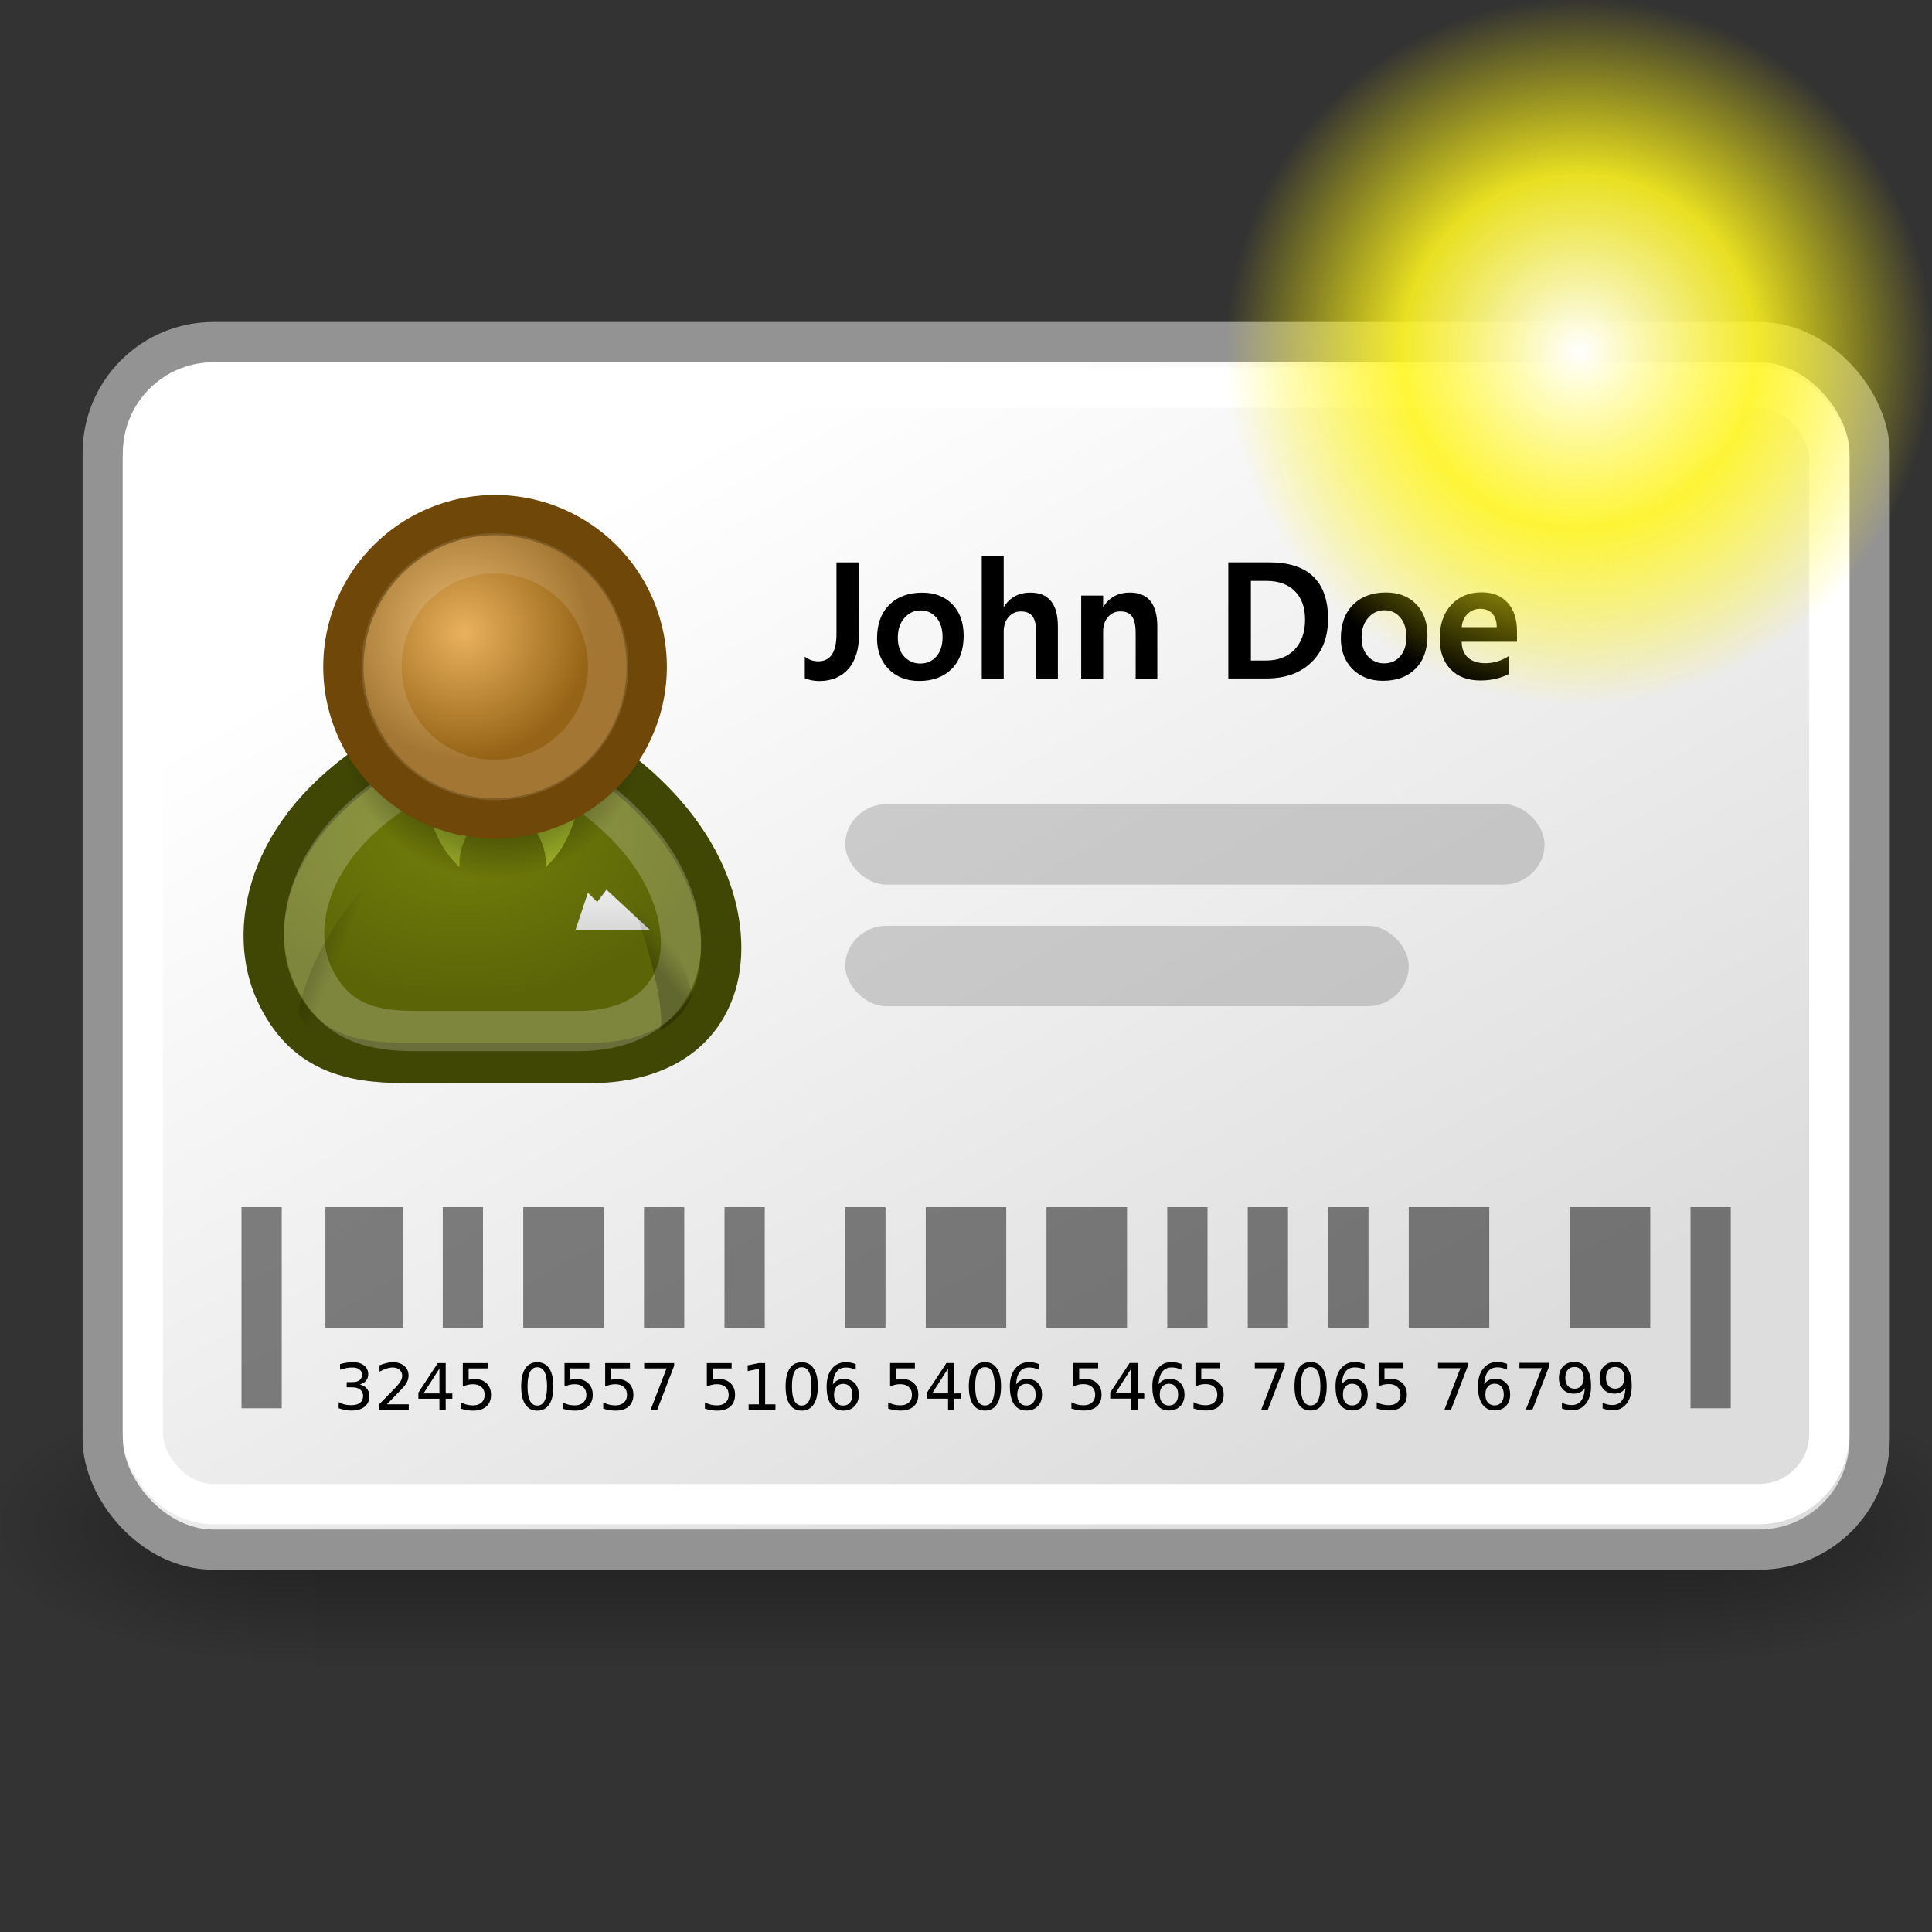
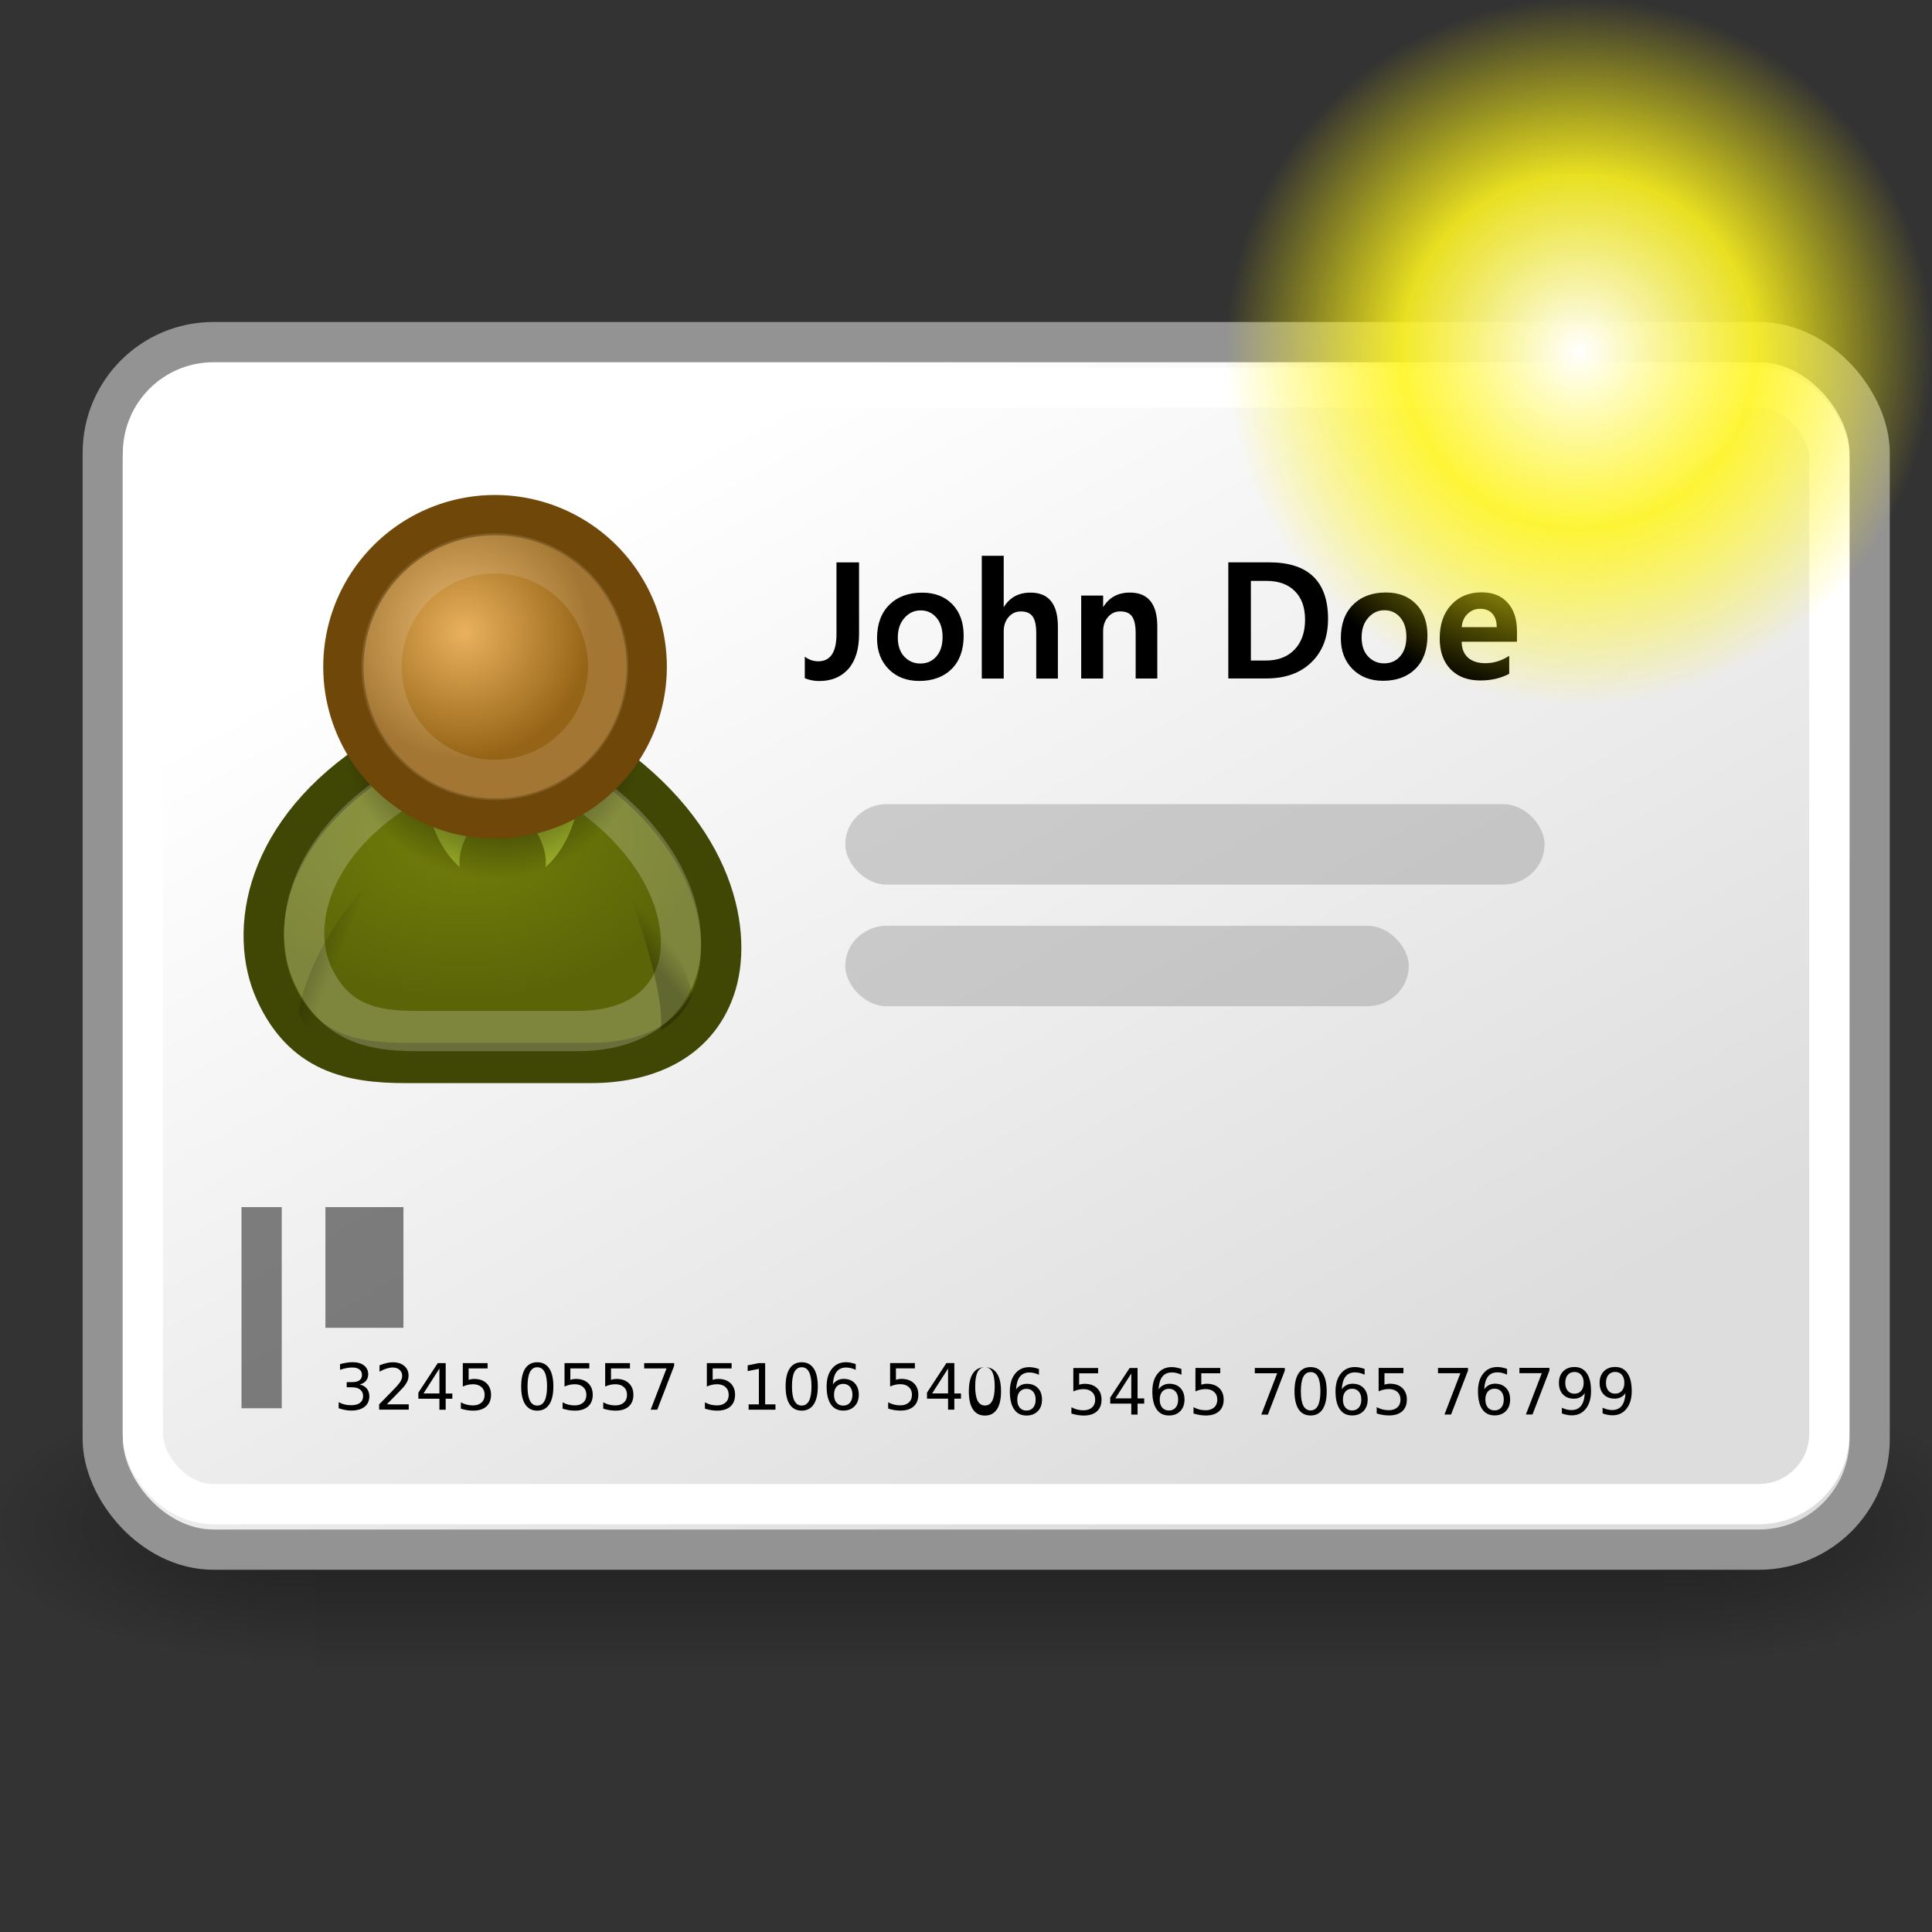
<svg xmlns="http://www.w3.org/2000/svg" xmlns:xlink="http://www.w3.org/1999/xlink" width="48" height="48">
  <rect width="100%" height="100%" fill="#333333" stroke="none" />
  <defs>
    <linearGradient id="e">
      <stop offset="0" />
      <stop offset="1" stop-opacity="0" />
    </linearGradient>
    <linearGradient id="a">
      <stop offset="0" stop-opacity="0" />
      <stop offset=".5" />
      <stop offset="1" stop-opacity="0" />
    </linearGradient>
    <linearGradient xlink:href="#a" id="j" x1="302.857" x2="302.857" y1="366.648" y2="609.505" gradientTransform="matrix(2.774 0 0 1.97 -1892.179 -872.885)" gradientUnits="userSpaceOnUse" />
    <linearGradient id="f">
      <stop offset="0" stop-color="#fff" />
      <stop offset=".5" stop-color="#fff520" stop-opacity=".891" />
      <stop offset="1" stop-color="#fff300" stop-opacity="0" />
    </linearGradient>
    <linearGradient id="g">
      <stop offset="0" stop-color="#727e0a" />
      <stop offset="1" stop-color="#5b6508" />
    </linearGradient>
    <linearGradient id="h">
      <stop offset="0" />
      <stop offset="1" stop-opacity="0" />
    </linearGradient>
    <linearGradient id="i">
      <stop offset="0" stop-color="#e9b15e" />
      <stop offset="1" stop-color="#966416" />
    </linearGradient>
    <linearGradient id="c">
      <stop offset="0" stop-color="#fff" />
      <stop offset="1" stop-color="#c9c9c9" />
    </linearGradient>
    <linearGradient id="d">
      <stop offset="0" />
      <stop offset="1" stop-opacity="0" />
    </linearGradient>
    <linearGradient id="b">
      <stop offset="0" stop-color="#fff" />
      <stop offset="1" stop-color="#ddd" />
    </linearGradient>
    <linearGradient xlink:href="#b" id="m" x1="16.25" x2="31.5" y1="12.25" y2="36.625" gradientTransform="matrix(1.108 0 0 1 -1.878 -.5)" gradientUnits="userSpaceOnUse" />
    <linearGradient xlink:href="#c" id="q" x1="30.936" x2="30.936" y1="29.553" y2="35.803" gradientTransform="translate(7.344 -.33)" gradientUnits="userSpaceOnUse" />
    <linearGradient xlink:href="#d" id="r" x1="20.662" x2="22.627" y1="35.818" y2="36.218" gradientTransform="rotate(10.462 23.573 67.726)" gradientUnits="userSpaceOnUse" />
    <linearGradient xlink:href="#d" id="s" x1="22.687" x2="21.408" y1="36.39" y2="35.74" gradientTransform="scale(-1 1) rotate(12.127 -9.845 -292.031)" gradientUnits="userSpaceOnUse" />
    <radialGradient xlink:href="#e" id="l" cx="605.714" cy="486.648" r="117.143" fx="605.714" fy="486.648" gradientTransform="matrix(-2.774 0 0 1.97 112.762 -872.885)" gradientUnits="userSpaceOnUse" />
    <radialGradient xlink:href="#e" id="k" cx="605.714" cy="486.648" r="117.143" fx="605.714" fy="486.648" gradientTransform="matrix(2.774 0 0 1.97 -1891.633 -872.885)" gradientUnits="userSpaceOnUse" />
    <radialGradient xlink:href="#f" id="t" cx="55" cy="125" r="14.375" fx="55" fy="125" gradientUnits="userSpaceOnUse" />
    <radialGradient xlink:href="#g" id="n" cx="16.215" cy="19.836" r="13.565" fx="16.215" fy="19.836" gradientTransform="matrix(1 0 0 .682 19.762 14.904)" gradientUnits="userSpaceOnUse" />
    <radialGradient xlink:href="#h" id="o" cx="31.113" cy="19.009" r="8.662" fx="31.113" fy="19.009" gradientUnits="userSpaceOnUse" />
    <radialGradient xlink:href="#i" id="p" cx="29.345" cy="17.064" r="9.162" fx="29.345" fy="17.064" gradientTransform="matrix(.788 0 0 .788 6.221 3.618)" gradientUnits="userSpaceOnUse" />
  </defs>
  <g color="#000" transform="matrix(.025 0 0 .015 46.772 36.609)">
    <path fill="url(#j)" d="M-1559.252-150.697h1339.633v478.357h-1339.633z" opacity=".402" overflow="visible" style="marker:none" />
    <path fill="url(#k)" d="M-219.619-150.68v478.331c142.874.9 345.4-107.17 345.4-239.196 0-132.027-159.437-239.135-345.4-239.135z" opacity=".402" overflow="visible" style="marker:none" />
    <path fill="url(#l)" d="M-1559.252-150.68v478.331c-142.874.9-345.4-107.17-345.4-239.196 0-132.027 159.437-239.135 345.4-239.135z" opacity=".402" overflow="visible" style="marker:none" />
  </g>
  <rect width="43.898" height="30" x="2.553" y="8.5" fill="url(#m)" fill-rule="evenodd" stroke="#939393" color="#000" overflow="visible" rx="2.75" ry="2.75" style="marker:none" />
  <rect width="41.901" height="27.741" x="3.548" y="9.629" fill="none" stroke="#fff" stroke-width="1" color="#000" overflow="visible" rx="1.75" ry="1.75" style="marker:none" />
  <g color="#000" transform="translate(-4.122 8.441) scale(.435)">
    <path fill="url(#n)" fill-rule="evenodd" stroke="#404604" stroke-linecap="round" stroke-linejoin="round" stroke-width="2.3" d="M32.623 41.306H43.23c3.005 0 5.98-1.102 7.071-4.243 1.036-2.982.177-8.662-6.541-13.258H31.209c-6.718 4.243-7.557 10.045-6.01 13.435 1.576 3.454 4.243 4.066 7.425 4.066z" overflow="visible" style="marker:none" />
    <path fill="#9db029" fill-rule="evenodd" d="M37.695 26.457s-2.151 1.66-1.966 3.661c-2.041-1.801-2.1-5.252-2.1-5.252l4.066 1.591z" overflow="visible" style="marker:none" />
    <path fill="none" stroke="#fff" stroke-linecap="round" stroke-linejoin="round" stroke-width="2.3" d="M33.211 39.483h9.297c2.379 0 4.734-.872 5.597-3.358.82-2.361-.085-6.857-5.403-10.495h-10.386c-5.317 3.358-6.207 7.951-4.983 10.635 1.247 2.734 3.358 3.218 5.877 3.218z" opacity=".215" overflow="visible" style="marker:none" />
    <path fill="#9db029" fill-rule="evenodd" d="M38.673 26.457s2.151 1.66 1.966 3.661c2.041-1.801 2.1-5.252 2.1-5.252l-4.066 1.591z" overflow="visible" style="marker:none" />
    <path fill="url(#o)" fill-rule="evenodd" d="M39.775 19.009a8.662 8.662 0 1 1-17.324 0 8.662 8.662 0 1 1 17.324 0z" overflow="visible" style="marker:none" transform="translate(6.512 3.17)" />
    <path fill="url(#p)" fill-rule="evenodd" stroke="#6f4709" stroke-linecap="round" stroke-linejoin="round" stroke-width="2.3" d="M39.775 19.009a8.662 8.662 0 1 1-17.324 0 8.662 8.662 0 1 1 17.324 0z" overflow="visible" style="marker:none" transform="translate(6.637 -.33)" />
    <path fill="none" stroke="#fff" stroke-linecap="round" stroke-linejoin="round" stroke-width="3.077" d="M39.775 19.009a8.662 8.662 0 1 1-17.324 0 8.662 8.662 0 1 1 17.324 0z" opacity=".127" overflow="visible" style="marker:none" transform="translate(14.497 4.472) scale(.747)" />
-     <path fill="url(#q)" fill-rule="evenodd" d="M42.346 33.705h4.243l-2.475-2.298-.53.707-.53-.53-.707 2.121z" overflow="visible" style="marker:none" />
    <path fill="url(#r)" fill-rule="evenodd" d="M28.31 40.272c-1.248-.545-1.806-1.858-1.806-1.858.841-4.069 3.72-7.046 3.72-7.046s-2.279 6.412-1.914 8.904z" opacity=".228" overflow="visible" style="marker:none" />
    <path fill="url(#s)" fill-rule="evenodd" d="M47.216 39.414c1.231-.581 1.804-2.002 1.804-2.002-.959-4.043-3.976-6.843-3.976-6.843s2.465 6.343 2.172 8.845z" opacity=".228" overflow="visible" style="marker:none" />
  </g>
  <path d="M21.343 15.753c-0.0.377-.089.666-.266.867-.177.2-.419.3-.724.3-.125 0-.244-.023-.358-.07v-.535c.101.076.212.115.334.115.15 0 .263-.056.338-.167.076-.113.115-.281.115-.505v-1.785h.561v1.781m1.568-1.03c.314 0.0.564.097.751.29.186.193.28.453.28.779-0.0.354-.1.63-.3.829-.2.197-.468.296-.805.296-.31-0-.562-.097-.757-.292-.193-.195-.29-.449-.29-.765-0-.354.101-.632.304-.833.203-.203.475-.304.817-.304m-.046 1.761c.164 0 .296-.058.398-.175.103-.118.155-.278.155-.481-0-.205-.051-.367-.153-.485-.102-.119-.233-.179-.392-.179-.158 0-.292.062-.402.187-.11.123-.165.286-.165.489 0 .2.054.358.161.473.109.114.241.171.398.171m3.419.374h-.539v-1.129c-0-.189-.029-.326-.087-.41-.058-.086-.156-.129-.296-.129-.122 0-.223.046-.304.139-.08.093-.121.211-.121.354v1.175h-.545v-3.051h.545v1.278c.074-.121.166-.211.276-.272.111-.06.241-.091.388-.091.227 0.0.397.07.511.211.114.141.171.352.171.634v1.29m2.471 0h-.539v-1.129c-0-.189-.029-.326-.087-.41-.058-.086-.156-.129-.296-.129-.122 0-.223.046-.304.139-.08.093-.121.211-.121.354v1.175h-.545v-2.061h.545v.288c.074-.121.166-.211.276-.272.111-.06.241-.091.388-.091.227 0.0.397.07.511.211.114.141.171.352.171.634v1.29m1.765-2.886h1.01c.488 0.0.855.117 1.099.352.245.235.368.586.368 1.054-0.0.452-.138.812-.415 1.079-.275.267-.648.4-1.119.4h-.944v-2.886m.561 2.441h.37c.303 0 .541-.091.714-.272.174-.181.262-.429.262-.743-0-.305-.085-.541-.254-.71-.169-.169-.404-.254-.706-.254h-.386v1.978m3.356-1.69c.314 0.0.564.097.751.29.186.193.28.453.28.779-0.0.354-.1.63-.3.829-.2.197-.468.296-.805.296-.31-0-.562-.097-.757-.292-.193-.195-.29-.449-.29-.765 0-.354.101-.632.304-.833.203-.203.475-.304.817-.304m-.046 1.761c.164 0 .296-.058.398-.175.103-.118.155-.278.155-.481-0-.205-.051-.367-.153-.485-.102-.119-.233-.179-.392-.179-.158 0-.292.062-.402.187-.11.123-.165.286-.165.489-0.0.2.054.358.161.473.109.114.241.171.398.171m3.3-.537h-1.372c-0.0.169.052.3.155.394.105.093.25.139.435.139.204 0.0.4-.061.59-.183v.447c-.212.11-.449.165-.712.165-.318 0-.567-.093-.747-.28-.178-.186-.268-.441-.268-.765 0-.349.095-.626.286-.833.192-.208.444-.312.757-.312.275 0.0.49.086.644.258.156.17.233.408.233.714v.256m-.503-.362c-0-.144-.036-.256-.109-.336-.071-.08-.172-.121-.304-.121-.119 0-.223.042-.31.125-.087.082-.136.193-.147.332h.869" font-family="Segoe" font-size="4.121" font-weight="bold" style="text-align:start;line-height:120%" />
  <rect width="17.375" height="2" x="21" y="19.978" fill="#8d8d8d" fill-rule="evenodd" color="#000" opacity=".398" overflow="visible" rx="1.031" ry="1.031" style="marker:none" />
  <rect width="14" height="2" x="21" y="23" fill="#8d8d8d" fill-rule="evenodd" color="#000" opacity=".398" overflow="visible" rx="1.031" ry="1.031" style="marker:none" />
  <g fill-rule="evenodd" color="#000" opacity=".485" transform="matrix(1 0 0 .833 0 5)">
    <rect width="1" height="6" x="6" y="30" opacity="1" overflow="visible" rx="0" ry="0" style="marker:none" />
    <rect width="1.938" height="3.6" x="8.085" y="30" opacity="1" overflow="visible" rx="0" ry="0" style="marker:none" />
-     <path d="M11 30h1v3.6h-1zm2 0h2v3.6h-2zm3 0h1v3.6h-1zm2 0h1v3.6h-1zm3 0h1v3.6h-1zm2 0h2v3.6h-2zm3 0h2v3.6h-2zm3 0h1v3.6h-1zm2 0h1v3.6h-1zm2 0h1v3.6h-1zm2 0h2v3.6h-2zm4 0h2v3.6h-2zm3 0h1v6h-1z" opacity="1" overflow="visible" style="marker:none" />
  </g>
-   <path d="M8.937 34.398c.075.016.133.049.175.1.042.051.064.113.064.188-9e-7 .114-.039.203-.118.265-.079.063-.19.094-.335.094-.049 0-.099-.005-.15-.015-.051-.009-.104-.024-.159-.043v-.151c.043.025.091.044.143.057.052.013.106.019.162.019.098 0 .173-.019.224-.058.052-.039.078-.095.078-.169-7e-7-.068-.024-.121-.072-.16-.048-.039-.114-.058-.199-.058H8.614v-.129h.141c.077 0.0.136-.015.177-.046.041-.031.061-.075.061-.133-7e-7-.059-.021-.105-.064-.136-.042-.032-.102-.048-.181-.048-.043 0-.089.005-.138.014-.049.009-.103.024-.162.043v-.14c.059-.017.115-.029.167-.037.052-.008.101-.012.147-.012.119 0.0.213.027.282.081.069.054.104.127.104.219-9e-7 .064-.018.118-.055.163-.037.044-.089.074-.157.092m.672.492h.547v.132h-.735v-.132c.059-.062.14-.144.243-.247.103-.104.167-.171.194-.201.05-.056.085-.104.105-.143.02-.039.03-.078.03-.116-6e-7-.062-.022-.112-.065-.15-.043-.039-.099-.058-.168-.058-.049 0-.101.009-.156.026-.054.017-.112.043-.174.078v-.158c.063-.025.122-.044.177-.057.055-.013.105-.019.15-.019.12 0.0.216.03.287.09.071.06.107.14.107.24-0.0.048-.009.093-.027.136-.018.042-.05.093-.097.15-.013.015-.054.058-.123.13-.069.071-.167.171-.293.3m1.307-.889-.395.618h.395v-.618m-.041-.136h.197v.755h.165v.13h-.165v.273h-.156v-.273h-.523v-.151l.482-.734m.623 0h.615v.132h-.471v.284c.023-.008.045-.013.068-.017.023-.004.045-.006.068-.006.129 0.0.232.035.307.106.075.071.113.167.113.288-0.0.125-.039.222-.116.291-.078.069-.187.103-.328.103-.049 0-.098-.004-.149-.012-.05-.008-.102-.021-.156-.037v-.157c.047.025.095.044.144.057.05.012.102.019.157.019.089 0 .16-.024.212-.071.052-.047.078-.111.078-.192 0-.081-.026-.144-.078-.192-.052-.047-.123-.071-.212-.071-.042 0-.084.005-.126.014-.041.009-.084.024-.127.043v-.582m1.85.103c-.081 0-.141.04-.182.119-.04.079-.06.198-.06.357 0 .159.02.278.06.357.041.079.102.119.182.119.081 0 .142-.04.182-.119.041-.08.061-.199.061-.357-0-.159-.02-.278-.061-.357-.04-.08-.101-.119-.182-.119m0-.124c.13 0.0.229.051.297.154.069.102.103.251.103.447-0.0.195-.034.344-.103.447-.068.102-.167.154-.297.154-.13 0-.229-.051-.298-.154-.068-.103-.102-.252-.102-.447 0-.195.034-.344.102-.447.069-.103.168-.154.298-.154m.678.021h.615v.132h-.471v.284c.023-.008.045-.013.068-.017.023-.004.045-.006.068-.006.129 0.0.232.035.307.106.075.071.113.167.113.288-0.0.125-.039.222-.116.291-.078.069-.187.103-.328.103-.049 0-.098-.004-.149-.012-.05-.008-.102-.021-.156-.037v-.157c.047.025.095.044.144.057.05.012.102.019.157.019.089 0 .16-.024.212-.071.052-.047.078-.111.078-.192-0-.081-.026-.144-.078-.192-.052-.047-.123-.071-.212-.071-.042 0-.084.005-.126.014-.041.009-.084.024-.127.043v-.582m1.011 0h.615v.132h-.471v.284c.023-.008.045-.013.068-.017.023-.004.045-.006.068-.006.129 0.0.232.035.307.106.075.071.113.167.113.288-0.0.125-.039.222-.116.291-.078.069-.187.103-.328.103-.049 0-.098-.004-.149-.012-.05-.008-.102-.021-.156-.037v-.157c.047.025.095.044.144.057.05.012.102.019.157.019.089 0 .16-.024.212-.071.052-.047.078-.111.078-.192 0-.081-.026-.144-.078-.192-.052-.047-.123-.071-.212-.071-.042 0-.084.005-.126.014-.041.009-.084.024-.127.043v-.582m.97 0h.744v.067l-.42 1.091h-.164l.395-1.026h-.556v-.132m1.558 0h.615v.132h-.471v.284c.023-.008.045-.013.068-.017.023-.004.045-.006.068-.006.129 0.0.232.035.307.106.075.071.113.167.113.288-0.0.125-.039.222-.116.291-.078.069-.187.103-.328.103-.049 0-.098-.004-.149-.012-.05-.008-.102-.021-.156-.037v-.157c.047.025.095.044.144.057.05.012.102.019.157.019.089 0 .16-.024.212-.071.052-.047.078-.111.078-.192-0-.081-.026-.144-.078-.192-.052-.047-.123-.071-.212-.071-.042 0-.084.005-.126.014-.041.009-.084.024-.127.043v-.582m1.037 1.026h.256v-.883l-.278.056v-.143l.277-.056h.157v1.026h.256v.132h-.667v-.132m1.319-.923c-.081 0-.141.04-.182.119-.04.079-.06.198-.06.357 0 .159.02.278.06.357.041.079.102.119.182.119.081 0 .142-.04.182-.119.041-.08.061-.199.061-.357 0-.159-.02-.278-.061-.357-.04-.08-.101-.119-.182-.119m0-.124c.13 0.0.229.051.297.154.069.102.103.251.103.447-0.0.195-.034.344-.103.447-.068.102-.167.154-.297.154-.13 0-.229-.051-.298-.154-.068-.103-.102-.252-.102-.447 0-.195.034-.344.102-.447.069-.103.168-.154.298-.154m1.031.537c-.07 0-.126.024-.167.072-.041.048-.061.114-.061.198 0 .083.02.149.061.198.041.048.097.072.167.072.07 0 .126-.024.167-.072.041-.049.062-.115.062-.198-0-.084-.021-.15-.062-.198-.041-.048-.096-.072-.167-.072m.311-.491v.143c-.039-.019-.079-.033-.119-.043-.04-.01-.079-.015-.119-.015-.103 0-.182.035-.237.105-.054.07-.085.175-.093.316.03-.045.069-.079.115-.103.046-.024.097-.036.152-.036.116 0.0.208.035.275.106.068.07.102.166.102.288-0.0.119-.035.214-.105.286-.07.072-.164.108-.281.108-.134 0-.236-.051-.307-.154-.071-.103-.106-.252-.106-.447 0-.183.043-.329.13-.437.087-.109.203-.164.35-.164.039 0.0.079.004.119.012.04.008.082.019.126.035m.853-.026h.615v.132h-.471v.284c.023-.008.045-.013.068-.017.023-.004.045-.006.068-.006.129 0.0.232.035.307.106.075.071.113.167.113.288 0 .125-.039.222-.116.291-.078.069-.187.103-.328.103-.049 0-.098-.004-.149-.012-.05-.008-.102-.021-.156-.037v-.157c.047.025.095.044.144.057.05.012.102.019.157.019.089 0 .16-.024.212-.071.052-.047.078-.111.078-.192-0-.081-.026-.144-.078-.192-.052-.047-.123-.071-.212-.071-.042 0-.084.005-.126.014-.041.009-.084.024-.127.043v-.582m1.44.136-.395.618h.395v-.618m-.041-.136h.197v.755h.165v.13h-.165v.273h-.156v-.273h-.523v-.151l.482-.734m.957.103c-.081 0-.141.04-.182.119-.04.079-.06.198-.06.357 0 .159.02.278.06.357.041.079.102.119.182.119.081 0 .142-.04.182-.119.041-.08.061-.199.061-.357-0-.159-.02-.278-.061-.357-.04-.08-.101-.119-.182-.119m0-.124c.13 0.0.229.051.297.154.069.102.103.251.103.447-0.0.195-.034.344-.103.447-.068.102-.167.154-.297.154-.13 0-.229-.051-.298-.154-.068-.103-.102-.252-.102-.447 0-.195.034-.344.102-.447.069-.103.168-.154.298-.154m1.031.537c-.07 0-.126.024-.167.072-.041.048-.061.114-.061.198 0 .083.02.149.061.198.041.048.097.072.167.072.07 0 .126-.024.167-.072.041-.049.062-.115.062-.198 0-.084-.021-.15-.062-.198-.041-.048-.096-.072-.167-.072m.311-.491v.143c-.039-.019-.079-.033-.119-.043-.04-.01-.079-.015-.119-.015-.103 0-.182.035-.237.105-.054.07-.085.175-.093.316.031-.045.069-.079.115-.103.046-.024.097-.036.152-.036.116 0.0.208.035.275.106.068.07.102.166.102.288-0.0.119-.035.214-.105.286-.07.072-.164.108-.281.108-.134 0-.236-.051-.307-.154-.071-.103-.106-.252-.106-.447 0-.183.043-.329.13-.437.087-.109.203-.164.35-.164.039 0.0.079.004.119.012.04.008.082.019.126.035m.853-.026h.615v.132h-.471v.284c.023-.008.045-.013.068-.017.023-.004.045-.006.068-.006.129 0.0.232.035.307.106.075.071.113.167.113.288-0.0.125-.039.222-.116.291-.078.069-.187.103-.328.103-.049 0-.098-.004-.149-.012-.05-.008-.102-.021-.156-.037v-.157c.047.025.095.044.144.057.05.012.102.019.157.019.089 0 .16-.024.212-.071.052-.047.078-.111.078-.192 0-.081-.026-.144-.078-.192-.052-.047-.123-.071-.212-.071-.042 0-.084.005-.126.014-.041.009-.084.024-.127.043v-.582m1.44.136-.395.618h.395v-.618m-.041-.136h.197v.755h.165v.13h-.165v.273h-.156v-.273h-.523v-.151l.482-.734m.976.516c-.07 0-.126.024-.167.072-.041.048-.061.114-.061.198 0 .083.02.149.061.198.041.048.097.072.167.072.07 0 .126-.024.167-.072.041-.049.062-.115.062-.198-0-.084-.021-.15-.062-.198-.041-.048-.096-.072-.167-.072m.311-.491v.143c-.039-.019-.079-.033-.119-.043-.04-.01-.079-.015-.119-.015-.103 0-.182.035-.237.105-.054.07-.085.175-.093.316.031-.045.069-.079.115-.103.046-.024.097-.036.152-.036.116 0.0.208.035.275.106.068.07.102.166.102.288-0.0.119-.035.214-.105.286-.07.072-.164.108-.281.108-.134 0-.236-.051-.307-.154-.071-.103-.106-.252-.106-.447 0-.183.043-.329.13-.437.087-.109.203-.164.35-.164.039 0.0.079.004.119.012.04.008.082.019.126.035m.347-.026h.615v.132h-.471v.284c.023-.008.045-.013.068-.017.023-.004.045-.006.068-.006.129 0.0.232.035.307.106.075.071.113.167.113.288-0.0.125-.039.222-.116.291-.078.069-.187.103-.328.103-.049 0-.098-.004-.149-.012-.05-.008-.102-.021-.156-.037v-.157c.047.025.095.044.144.057.05.012.102.019.157.019.089 0 .16-.024.212-.071.052-.047.078-.111.078-.192-0-.081-.026-.144-.078-.192-.052-.047-.123-.071-.212-.071-.042 0-.084.005-.126.014-.041.009-.084.024-.127.043v-.582m1.476 0h.744v.067l-.42 1.091h-.164l.395-1.026h-.556v-.132m1.386.103c-.081 0-.141.04-.182.119-.04.079-.06.198-.06.357 0 .159.02.278.06.357.041.079.102.119.182.119.081 0 .142-.04.182-.119.041-.08.061-.199.061-.357-0-.159-.02-.278-.061-.357-.04-.08-.101-.119-.182-.119m0-.124c.13 0.0.229.051.297.154.069.102.103.251.103.447-0.0.195-.034.344-.103.447-.068.102-.167.154-.297.154-.13 0-.229-.051-.298-.154-.068-.103-.102-.252-.102-.447-0-.195.034-.344.102-.447.069-.103.168-.154.298-.154m1.031.537c-.07 0-.126.024-.167.072-.041.048-.061.114-.061.198 0 .083.02.149.061.198.041.048.097.072.167.072.07 0 .126-.024.167-.072.041-.049.062-.115.062-.198 0-.084-.021-.15-.062-.198-.041-.048-.096-.072-.167-.072m.311-.491v.143c-.039-.019-.079-.033-.119-.043-.04-.01-.079-.015-.119-.015-.103 0-.182.035-.237.105-.054.07-.085.175-.093.316.031-.045.069-.079.115-.103.046-.024.097-.036.152-.036.116 0.0.208.035.275.106.068.07.102.166.102.288-0.0.119-.035.214-.105.286-.07.072-.164.108-.281.108-.134 0-.236-.051-.307-.154-.071-.103-.106-.252-.106-.447 0-.183.043-.329.13-.437.087-.109.203-.164.35-.164.039 0.0.079.004.119.012.04.008.082.019.126.035m.347-.026h.615v.132h-.471v.284c.023-.008.045-.013.068-.017.023-.004.045-.006.068-.006.129 0.0.232.035.307.106.075.071.113.167.113.288-0.0.125-.039.222-.116.291-.078.069-.187.103-.328.103-.049 0-.098-.004-.149-.012-.05-.008-.102-.021-.156-.037v-.157c.047.025.095.044.144.057.05.012.102.019.157.019.089 0 .16-.024.212-.071.052-.047.078-.111.078-.192-0-.081-.026-.144-.078-.192-.052-.047-.123-.071-.212-.071-.042 0-.084.005-.126.014-.041.009-.084.024-.127.043v-.582m1.476 0h.744v.067l-.42 1.091h-.164l.395-1.026h-.556v-.132m1.405.516c-.07 0-.126.024-.167.072-.041.048-.061.114-.061.198 0 .083.02.149.061.198.041.048.097.072.167.072.07 0 .126-.024.167-.072.041-.049.062-.115.062-.198 0-.084-.021-.15-.062-.198-.041-.048-.096-.072-.167-.072m.311-.491v.143c-.039-.019-.079-.033-.119-.043-.04-.01-.079-.015-.119-.015-.103 0-.182.035-.237.105-.054.07-.085.175-.093.316.031-.045.069-.079.115-.103.046-.024.097-.036.152-.036.116 0.0.208.035.275.106.068.07.102.166.102.288-0.0.119-.035.214-.105.286-.07.072-.164.108-.281.108-.134 0-.236-.051-.307-.154-.071-.103-.106-.252-.106-.447 0-.183.043-.329.13-.437.087-.109.203-.164.35-.164.039 0.0.079.004.119.012.04.008.082.019.126.035m.306-.026h.744v.067l-.42 1.091h-.164l.395-1.026h-.556v-.132m1.055 1.134v-.143c.039.019.079.033.119.043.04.01.08.015.119.015.103 0 .182-.035.237-.104.055-.07.086-.176.094-.317-.03.044-.068.079-.114.102-.046.024-.097.036-.153.036-.116 0-.208-.035-.275-.105-.067-.07-.101-.166-.101-.288 0-.119.035-.214.105-.286.07-.072.164-.108.281-.108.134 0.0.236.051.306.154.071.102.106.251.106.447-0.0.182-.043.328-.13.437-.086.109-.203.163-.349.163-.039 0-.079-.004-.119-.012-.04-.008-.082-.019-.126-.035m.312-.491c.07 0 .126-.024.167-.072.041-.048.062-.114.062-.198 0-.083-.021-.149-.062-.197-.041-.049-.096-.073-.167-.073-.07 0-.126.024-.167.073-.041.048-.061.114-.061.197 0 .084.02.15.061.198.041.048.097.072.167.072m.699.491v-.143c.039.019.079.033.119.043.04.01.08.015.119.015.103 0 .182-.035.237-.104.055-.07.086-.176.094-.317-.03.044-.068.079-.114.102-.046.024-.097.036-.153.036-.116 0-.208-.035-.275-.105-.067-.07-.101-.166-.101-.288 0-.119.035-.214.105-.286.07-.072.164-.108.281-.108.134 0.0.236.051.306.154.071.102.106.251.106.447-0.0.182-.043.328-.13.437-.086.109-.203.163-.349.163-.039 0-.079-.004-.119-.012-.04-.008-.082-.019-.126-.035m.312-.491c.07 0 .126-.024.167-.072.041-.048.062-.114.062-.198-0-.083-.021-.149-.062-.197-.041-.049-.096-.073-.167-.073-.07 0-.126.024-.167.073-.041.048-.061.114-.061.197-0.0.084.02.15.061.198.041.048.097.072.167.072" font-family="Bitstream Vera Sans" font-size="1.588" style="line-height:120%" />
+   <path d="M8.937 34.398c.075.016.133.049.175.1.042.051.064.113.064.188-9e-7 .114-.039.203-.118.265-.079.063-.19.094-.335.094-.049 0-.099-.005-.15-.015-.051-.009-.104-.024-.159-.043v-.151c.043.025.091.044.143.057.052.013.106.019.162.019.098 0 .173-.019.224-.058.052-.039.078-.095.078-.169-7e-7-.068-.024-.121-.072-.16-.048-.039-.114-.058-.199-.058H8.614v-.129h.141c.077 0.0.136-.015.177-.046.041-.031.061-.075.061-.133-7e-7-.059-.021-.105-.064-.136-.042-.032-.102-.048-.181-.048-.043 0-.089.005-.138.014-.049.009-.103.024-.162.043v-.14c.059-.017.115-.029.167-.037.052-.008.101-.012.147-.012.119 0.0.213.027.282.081.069.054.104.127.104.219-9e-7 .064-.018.118-.055.163-.037.044-.089.074-.157.092m.672.492h.547v.132h-.735v-.132c.059-.062.14-.144.243-.247.103-.104.167-.171.194-.201.05-.056.085-.104.105-.143.02-.039.03-.078.03-.116-6e-7-.062-.022-.112-.065-.15-.043-.039-.099-.058-.168-.058-.049 0-.101.009-.156.026-.054.017-.112.043-.174.078v-.158c.063-.025.122-.044.177-.057.055-.013.105-.019.15-.019.12 0.0.216.03.287.09.071.06.107.14.107.24-0.0.048-.009.093-.027.136-.018.042-.05.093-.097.15-.013.015-.054.058-.123.13-.069.071-.167.171-.293.3m1.307-.889-.395.618h.395v-.618m-.041-.136h.197v.755h.165v.13h-.165v.273h-.156v-.273h-.523v-.151l.482-.734m.623 0h.615v.132h-.471v.284c.023-.008.045-.013.068-.017.023-.004.045-.006.068-.006.129 0.0.232.035.307.106.075.071.113.167.113.288-0.0.125-.039.222-.116.291-.078.069-.187.103-.328.103-.049 0-.098-.004-.149-.012-.05-.008-.102-.021-.156-.037v-.157c.047.025.095.044.144.057.05.012.102.019.157.019.089 0 .16-.024.212-.071.052-.047.078-.111.078-.192 0-.081-.026-.144-.078-.192-.052-.047-.123-.071-.212-.071-.042 0-.084.005-.126.014-.041.009-.084.024-.127.043v-.582m1.85.103c-.081 0-.141.04-.182.119-.04.079-.06.198-.06.357 0 .159.02.278.06.357.041.079.102.119.182.119.081 0 .142-.04.182-.119.041-.08.061-.199.061-.357-0-.159-.02-.278-.061-.357-.04-.08-.101-.119-.182-.119m0-.124c.13 0.0.229.051.297.154.069.102.103.251.103.447-0.0.195-.034.344-.103.447-.068.102-.167.154-.297.154-.13 0-.229-.051-.298-.154-.068-.103-.102-.252-.102-.447 0-.195.034-.344.102-.447.069-.103.168-.154.298-.154m.678.021h.615v.132h-.471v.284c.023-.008.045-.013.068-.017.023-.004.045-.006.068-.006.129 0.0.232.035.307.106.075.071.113.167.113.288-0.0.125-.039.222-.116.291-.078.069-.187.103-.328.103-.049 0-.098-.004-.149-.012-.05-.008-.102-.021-.156-.037v-.157c.047.025.095.044.144.057.05.012.102.019.157.019.089 0 .16-.024.212-.071.052-.047.078-.111.078-.192-0-.081-.026-.144-.078-.192-.052-.047-.123-.071-.212-.071-.042 0-.084.005-.126.014-.041.009-.084.024-.127.043v-.582m1.011 0h.615v.132h-.471v.284c.023-.008.045-.013.068-.017.023-.004.045-.006.068-.006.129 0.0.232.035.307.106.075.071.113.167.113.288-0.0.125-.039.222-.116.291-.078.069-.187.103-.328.103-.049 0-.098-.004-.149-.012-.05-.008-.102-.021-.156-.037v-.157c.047.025.095.044.144.057.05.012.102.019.157.019.089 0 .16-.024.212-.071.052-.047.078-.111.078-.192 0-.081-.026-.144-.078-.192-.052-.047-.123-.071-.212-.071-.042 0-.084.005-.126.014-.041.009-.084.024-.127.043v-.582m.97 0h.744v.067l-.42 1.091h-.164l.395-1.026h-.556v-.132m1.558 0h.615v.132h-.471v.284c.023-.008.045-.013.068-.017.023-.004.045-.006.068-.006.129 0.0.232.035.307.106.075.071.113.167.113.288-0.0.125-.039.222-.116.291-.078.069-.187.103-.328.103-.049 0-.098-.004-.149-.012-.05-.008-.102-.021-.156-.037v-.157c.047.025.095.044.144.057.05.012.102.019.157.019.089 0 .16-.024.212-.071.052-.047.078-.111.078-.192-0-.081-.026-.144-.078-.192-.052-.047-.123-.071-.212-.071-.042 0-.084.005-.126.014-.041.009-.084.024-.127.043v-.582m1.037 1.026h.256v-.883l-.278.056v-.143l.277-.056h.157v1.026h.256v.132h-.667v-.132m1.319-.923c-.081 0-.141.04-.182.119-.04.079-.06.198-.06.357 0 .159.02.278.06.357.041.079.102.119.182.119.081 0 .142-.04.182-.119.041-.08.061-.199.061-.357 0-.159-.02-.278-.061-.357-.04-.08-.101-.119-.182-.119m0-.124c.13 0.0.229.051.297.154.069.102.103.251.103.447-0.0.195-.034.344-.103.447-.068.102-.167.154-.297.154-.13 0-.229-.051-.298-.154-.068-.103-.102-.252-.102-.447 0-.195.034-.344.102-.447.069-.103.168-.154.298-.154m1.031.537c-.07 0-.126.024-.167.072-.041.048-.061.114-.061.198 0 .083.02.149.061.198.041.048.097.072.167.072.07 0 .126-.024.167-.072.041-.049.062-.115.062-.198-0-.084-.021-.15-.062-.198-.041-.048-.096-.072-.167-.072m.311-.491v.143c-.039-.019-.079-.033-.119-.043-.04-.01-.079-.015-.119-.015-.103 0-.182.035-.237.105-.054.07-.085.175-.093.316.03-.045.069-.079.115-.103.046-.024.097-.036.152-.036.116 0.0.208.035.275.106.068.07.102.166.102.288-0.0.119-.035.214-.105.286-.07.072-.164.108-.281.108-.134 0-.236-.051-.307-.154-.071-.103-.106-.252-.106-.447 0-.183.043-.329.13-.437.087-.109.203-.164.35-.164.039 0.0.079.004.119.012.04.008.082.019.126.035m.853-.026h.615v.132h-.471v.284c.023-.008.045-.013.068-.017.023-.004.045-.006.068-.006.129 0.0.232.035.307.106.075.071.113.167.113.288 0 .125-.039.222-.116.291-.078.069-.187.103-.328.103-.049 0-.098-.004-.149-.012-.05-.008-.102-.021-.156-.037v-.157c.047.025.095.044.144.057.05.012.102.019.157.019.089 0 .16-.024.212-.071.052-.047.078-.111.078-.192-0-.081-.026-.144-.078-.192-.052-.047-.123-.071-.212-.071-.042 0-.084.005-.126.014-.041.009-.084.024-.127.043v-.582m1.44.136-.395.618h.395v-.618m-.041-.136h.197v.755h.165v.13h-.165v.273h-.156v-.273h-.523v-.151l.482-.734m.957.103c-.081 0-.141.04-.182.119-.04.079-.06.198-.06.357 0 .159.02.278.06.357.041.079.102.119.182.119.081 0 .142-.04.182-.119.041-.08.061-.199.061-.357-0-.159-.02-.278-.061-.357-.04-.08-.101-.119-.182-.119c.13 0.0.229.051.297.154.069.102.103.251.103.447-0.0.195-.034.344-.103.447-.068.102-.167.154-.297.154-.13 0-.229-.051-.298-.154-.068-.103-.102-.252-.102-.447 0-.195.034-.344.102-.447.069-.103.168-.154.298-.154m1.031.537c-.07 0-.126.024-.167.072-.041.048-.061.114-.061.198 0 .083.02.149.061.198.041.048.097.072.167.072.07 0 .126-.024.167-.072.041-.049.062-.115.062-.198 0-.084-.021-.15-.062-.198-.041-.048-.096-.072-.167-.072m.311-.491v.143c-.039-.019-.079-.033-.119-.043-.04-.01-.079-.015-.119-.015-.103 0-.182.035-.237.105-.054.07-.085.175-.093.316.031-.045.069-.079.115-.103.046-.024.097-.036.152-.036.116 0.0.208.035.275.106.068.07.102.166.102.288-0.0.119-.035.214-.105.286-.07.072-.164.108-.281.108-.134 0-.236-.051-.307-.154-.071-.103-.106-.252-.106-.447 0-.183.043-.329.13-.437.087-.109.203-.164.35-.164.039 0.0.079.004.119.012.04.008.082.019.126.035m.853-.026h.615v.132h-.471v.284c.023-.008.045-.013.068-.017.023-.004.045-.006.068-.006.129 0.0.232.035.307.106.075.071.113.167.113.288-0.0.125-.039.222-.116.291-.078.069-.187.103-.328.103-.049 0-.098-.004-.149-.012-.05-.008-.102-.021-.156-.037v-.157c.047.025.095.044.144.057.05.012.102.019.157.019.089 0 .16-.024.212-.071.052-.047.078-.111.078-.192 0-.081-.026-.144-.078-.192-.052-.047-.123-.071-.212-.071-.042 0-.084.005-.126.014-.041.009-.084.024-.127.043v-.582m1.44.136-.395.618h.395v-.618m-.041-.136h.197v.755h.165v.13h-.165v.273h-.156v-.273h-.523v-.151l.482-.734m.976.516c-.07 0-.126.024-.167.072-.041.048-.061.114-.061.198 0 .083.02.149.061.198.041.048.097.072.167.072.07 0 .126-.024.167-.072.041-.049.062-.115.062-.198-0-.084-.021-.15-.062-.198-.041-.048-.096-.072-.167-.072m.311-.491v.143c-.039-.019-.079-.033-.119-.043-.04-.01-.079-.015-.119-.015-.103 0-.182.035-.237.105-.054.07-.085.175-.093.316.031-.045.069-.079.115-.103.046-.024.097-.036.152-.036.116 0.0.208.035.275.106.068.07.102.166.102.288-0.0.119-.035.214-.105.286-.07.072-.164.108-.281.108-.134 0-.236-.051-.307-.154-.071-.103-.106-.252-.106-.447 0-.183.043-.329.13-.437.087-.109.203-.164.35-.164.039 0.0.079.004.119.012.04.008.082.019.126.035m.347-.026h.615v.132h-.471v.284c.023-.008.045-.013.068-.017.023-.004.045-.006.068-.006.129 0.0.232.035.307.106.075.071.113.167.113.288-0.0.125-.039.222-.116.291-.078.069-.187.103-.328.103-.049 0-.098-.004-.149-.012-.05-.008-.102-.021-.156-.037v-.157c.047.025.095.044.144.057.05.012.102.019.157.019.089 0 .16-.024.212-.071.052-.047.078-.111.078-.192-0-.081-.026-.144-.078-.192-.052-.047-.123-.071-.212-.071-.042 0-.084.005-.126.014-.041.009-.084.024-.127.043v-.582m1.476 0h.744v.067l-.42 1.091h-.164l.395-1.026h-.556v-.132m1.386.103c-.081 0-.141.04-.182.119-.04.079-.06.198-.06.357 0 .159.02.278.06.357.041.079.102.119.182.119.081 0 .142-.04.182-.119.041-.08.061-.199.061-.357-0-.159-.02-.278-.061-.357-.04-.08-.101-.119-.182-.119m0-.124c.13 0.0.229.051.297.154.069.102.103.251.103.447-0.0.195-.034.344-.103.447-.068.102-.167.154-.297.154-.13 0-.229-.051-.298-.154-.068-.103-.102-.252-.102-.447-0-.195.034-.344.102-.447.069-.103.168-.154.298-.154m1.031.537c-.07 0-.126.024-.167.072-.041.048-.061.114-.061.198 0 .083.02.149.061.198.041.048.097.072.167.072.07 0 .126-.024.167-.072.041-.049.062-.115.062-.198 0-.084-.021-.15-.062-.198-.041-.048-.096-.072-.167-.072m.311-.491v.143c-.039-.019-.079-.033-.119-.043-.04-.01-.079-.015-.119-.015-.103 0-.182.035-.237.105-.054.07-.085.175-.093.316.031-.045.069-.079.115-.103.046-.024.097-.036.152-.036.116 0.0.208.035.275.106.068.07.102.166.102.288-0.0.119-.035.214-.105.286-.07.072-.164.108-.281.108-.134 0-.236-.051-.307-.154-.071-.103-.106-.252-.106-.447 0-.183.043-.329.13-.437.087-.109.203-.164.35-.164.039 0.0.079.004.119.012.04.008.082.019.126.035m.347-.026h.615v.132h-.471v.284c.023-.008.045-.013.068-.017.023-.004.045-.006.068-.006.129 0.0.232.035.307.106.075.071.113.167.113.288-0.0.125-.039.222-.116.291-.078.069-.187.103-.328.103-.049 0-.098-.004-.149-.012-.05-.008-.102-.021-.156-.037v-.157c.047.025.095.044.144.057.05.012.102.019.157.019.089 0 .16-.024.212-.071.052-.047.078-.111.078-.192-0-.081-.026-.144-.078-.192-.052-.047-.123-.071-.212-.071-.042 0-.084.005-.126.014-.041.009-.084.024-.127.043v-.582m1.476 0h.744v.067l-.42 1.091h-.164l.395-1.026h-.556v-.132m1.405.516c-.07 0-.126.024-.167.072-.041.048-.061.114-.061.198 0 .083.02.149.061.198.041.048.097.072.167.072.07 0 .126-.024.167-.072.041-.049.062-.115.062-.198 0-.084-.021-.15-.062-.198-.041-.048-.096-.072-.167-.072m.311-.491v.143c-.039-.019-.079-.033-.119-.043-.04-.01-.079-.015-.119-.015-.103 0-.182.035-.237.105-.054.07-.085.175-.093.316.031-.045.069-.079.115-.103.046-.024.097-.036.152-.036.116 0.0.208.035.275.106.068.07.102.166.102.288-0.0.119-.035.214-.105.286-.07.072-.164.108-.281.108-.134 0-.236-.051-.307-.154-.071-.103-.106-.252-.106-.447 0-.183.043-.329.13-.437.087-.109.203-.164.35-.164.039 0.0.079.004.119.012.04.008.082.019.126.035m.306-.026h.744v.067l-.42 1.091h-.164l.395-1.026h-.556v-.132m1.055 1.134v-.143c.039.019.079.033.119.043.04.01.08.015.119.015.103 0 .182-.035.237-.104.055-.07.086-.176.094-.317-.03.044-.068.079-.114.102-.046.024-.097.036-.153.036-.116 0-.208-.035-.275-.105-.067-.07-.101-.166-.101-.288 0-.119.035-.214.105-.286.07-.072.164-.108.281-.108.134 0.0.236.051.306.154.071.102.106.251.106.447-0.0.182-.043.328-.13.437-.086.109-.203.163-.349.163-.039 0-.079-.004-.119-.012-.04-.008-.082-.019-.126-.035m.312-.491c.07 0 .126-.024.167-.072.041-.048.062-.114.062-.198 0-.083-.021-.149-.062-.197-.041-.049-.096-.073-.167-.073-.07 0-.126.024-.167.073-.041.048-.061.114-.061.197 0 .084.02.15.061.198.041.048.097.072.167.072m.699.491v-.143c.039.019.079.033.119.043.04.01.08.015.119.015.103 0 .182-.035.237-.104.055-.07.086-.176.094-.317-.03.044-.068.079-.114.102-.046.024-.097.036-.153.036-.116 0-.208-.035-.275-.105-.067-.07-.101-.166-.101-.288 0-.119.035-.214.105-.286.07-.072.164-.108.281-.108.134 0.0.236.051.306.154.071.102.106.251.106.447-0.0.182-.043.328-.13.437-.086.109-.203.163-.349.163-.039 0-.079-.004-.119-.012-.04-.008-.082-.019-.126-.035m.312-.491c.07 0 .126-.024.167-.072.041-.048.062-.114.062-.198-0-.083-.021-.149-.062-.197-.041-.049-.096-.073-.167-.073-.07 0-.126.024-.167.073-.041.048-.061.114-.061.197-0.0.084.02.15.061.198.041.048.097.072.167.072" font-family="Bitstream Vera Sans" font-size="1.588" style="line-height:120%" />
  <path fill="url(#t)" d="M69.375 125a14.375 14.375 0 1 1-28.75 0 14.375 14.375 0 1 1 28.75 0z" color="#000" display="block" style="marker:none" transform="translate(5.632 -67.635) scale(.611)" />
</svg>